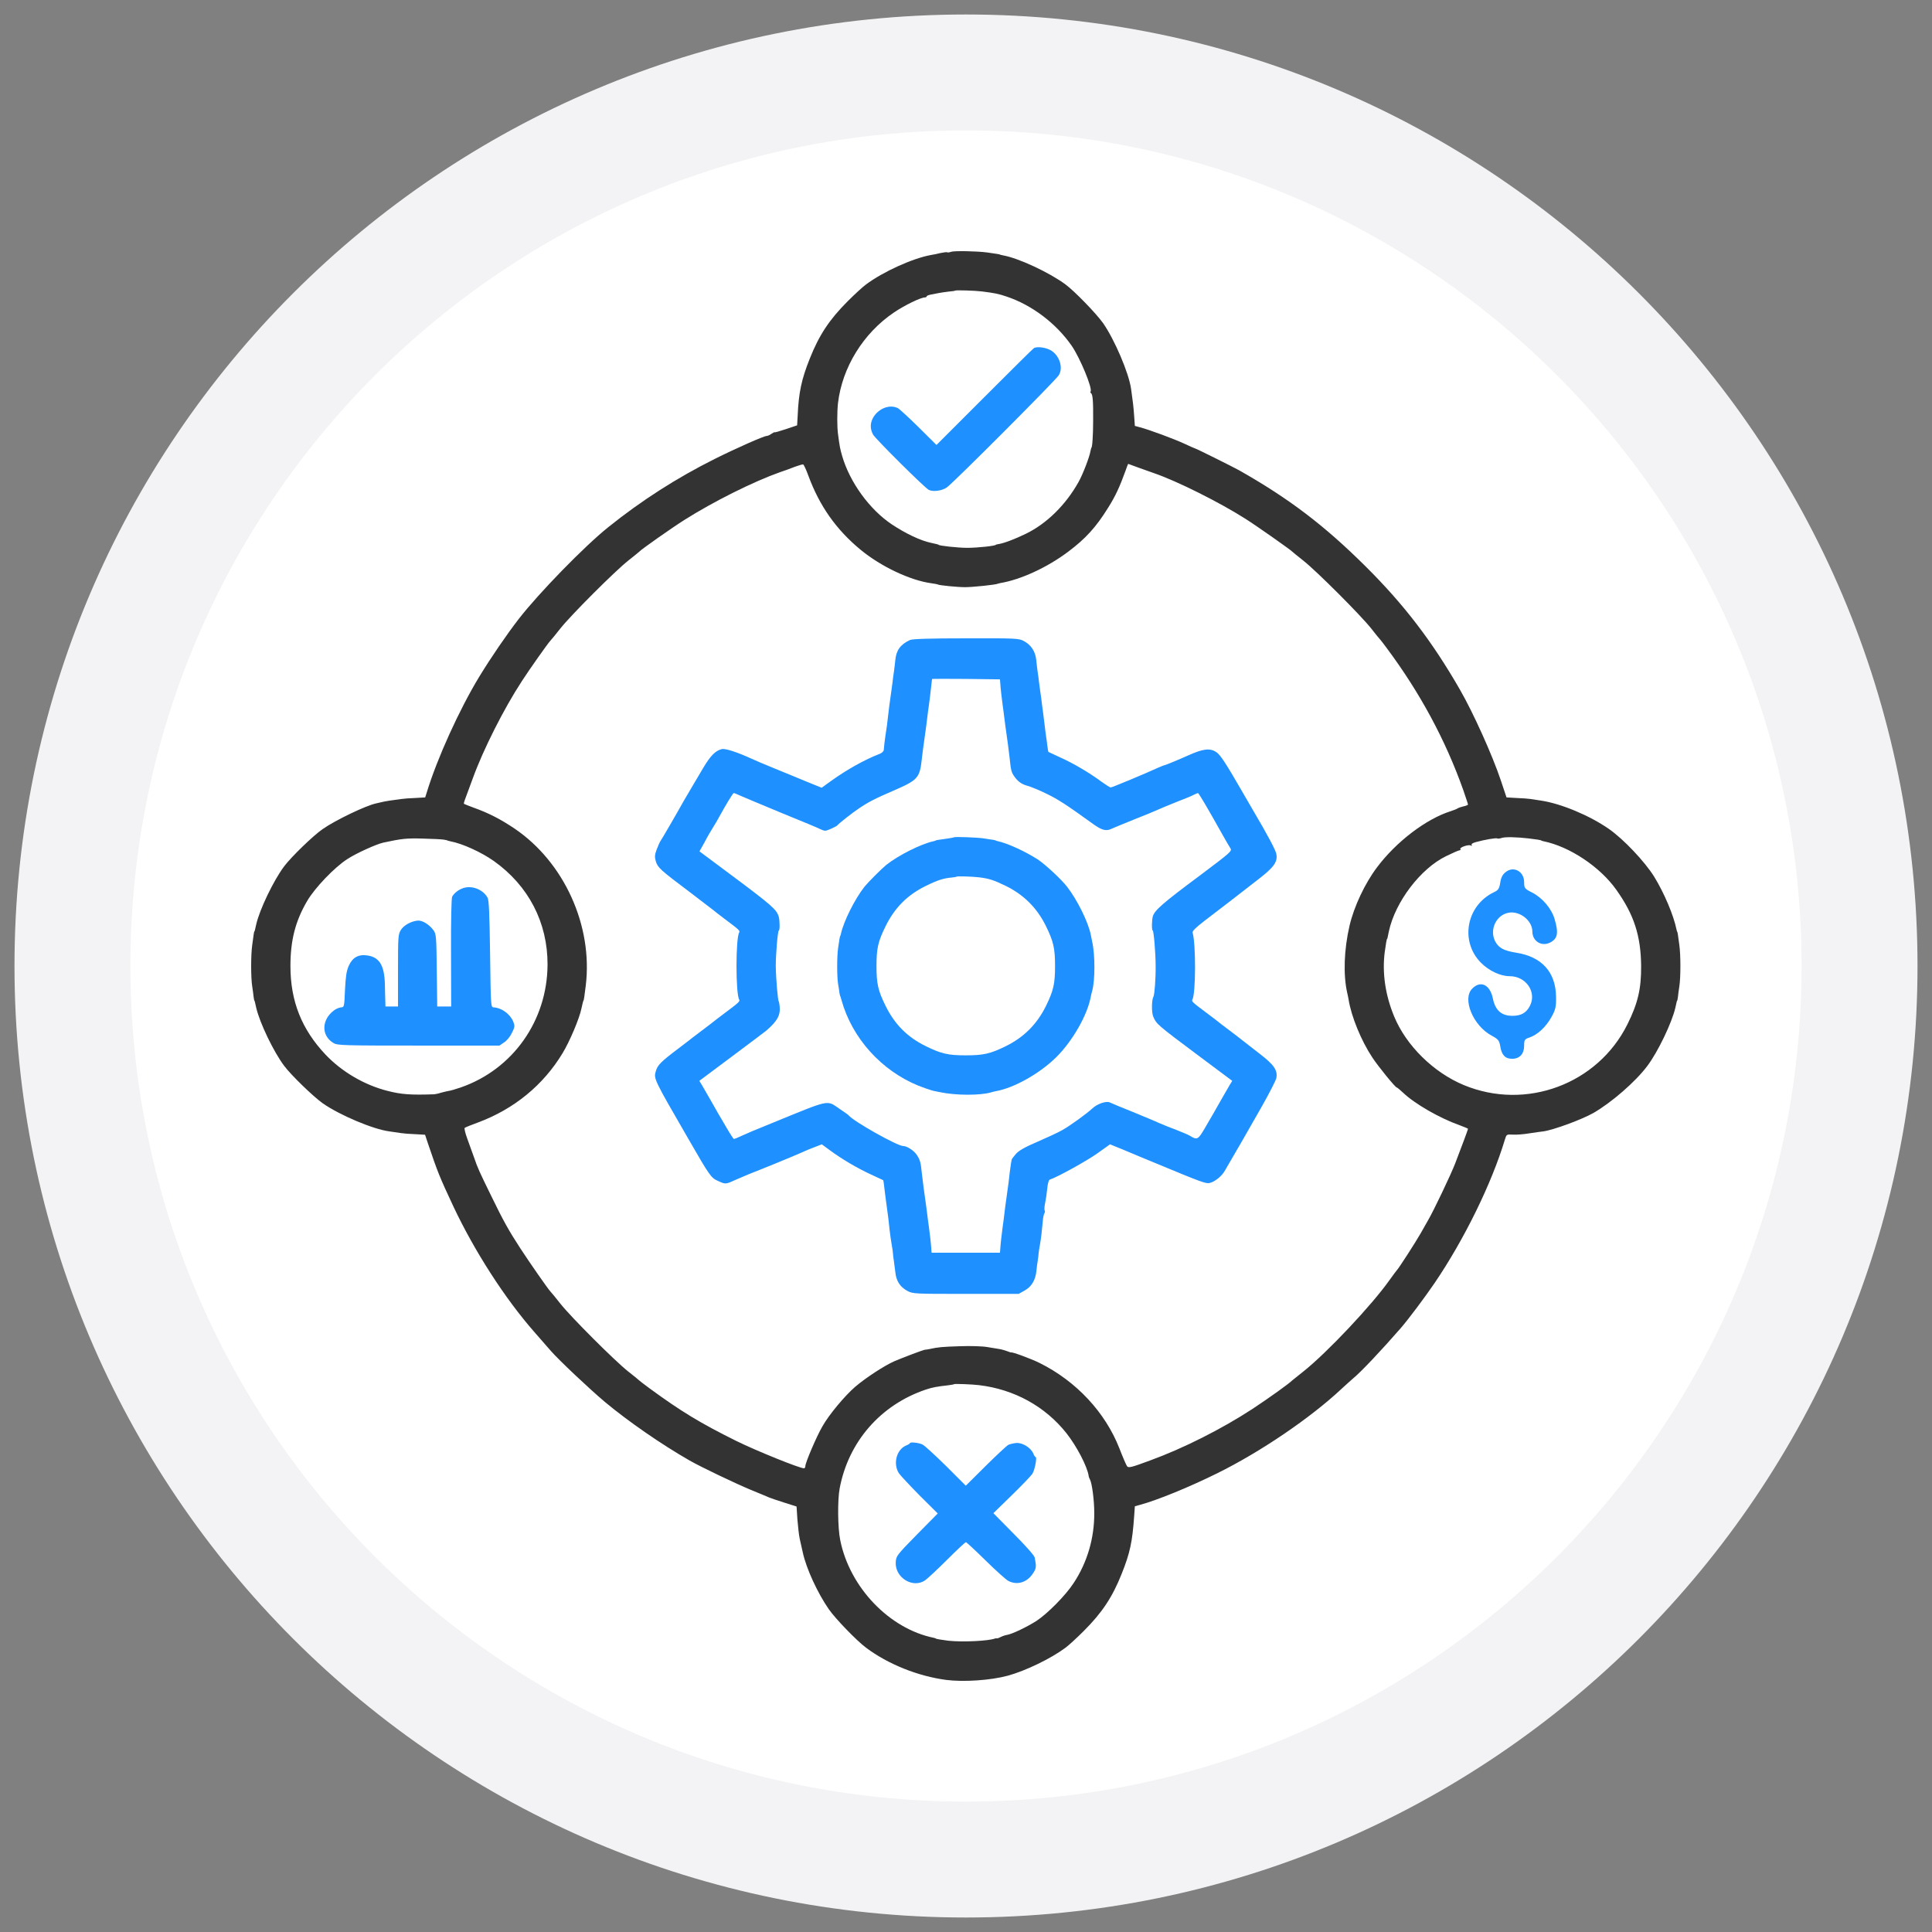
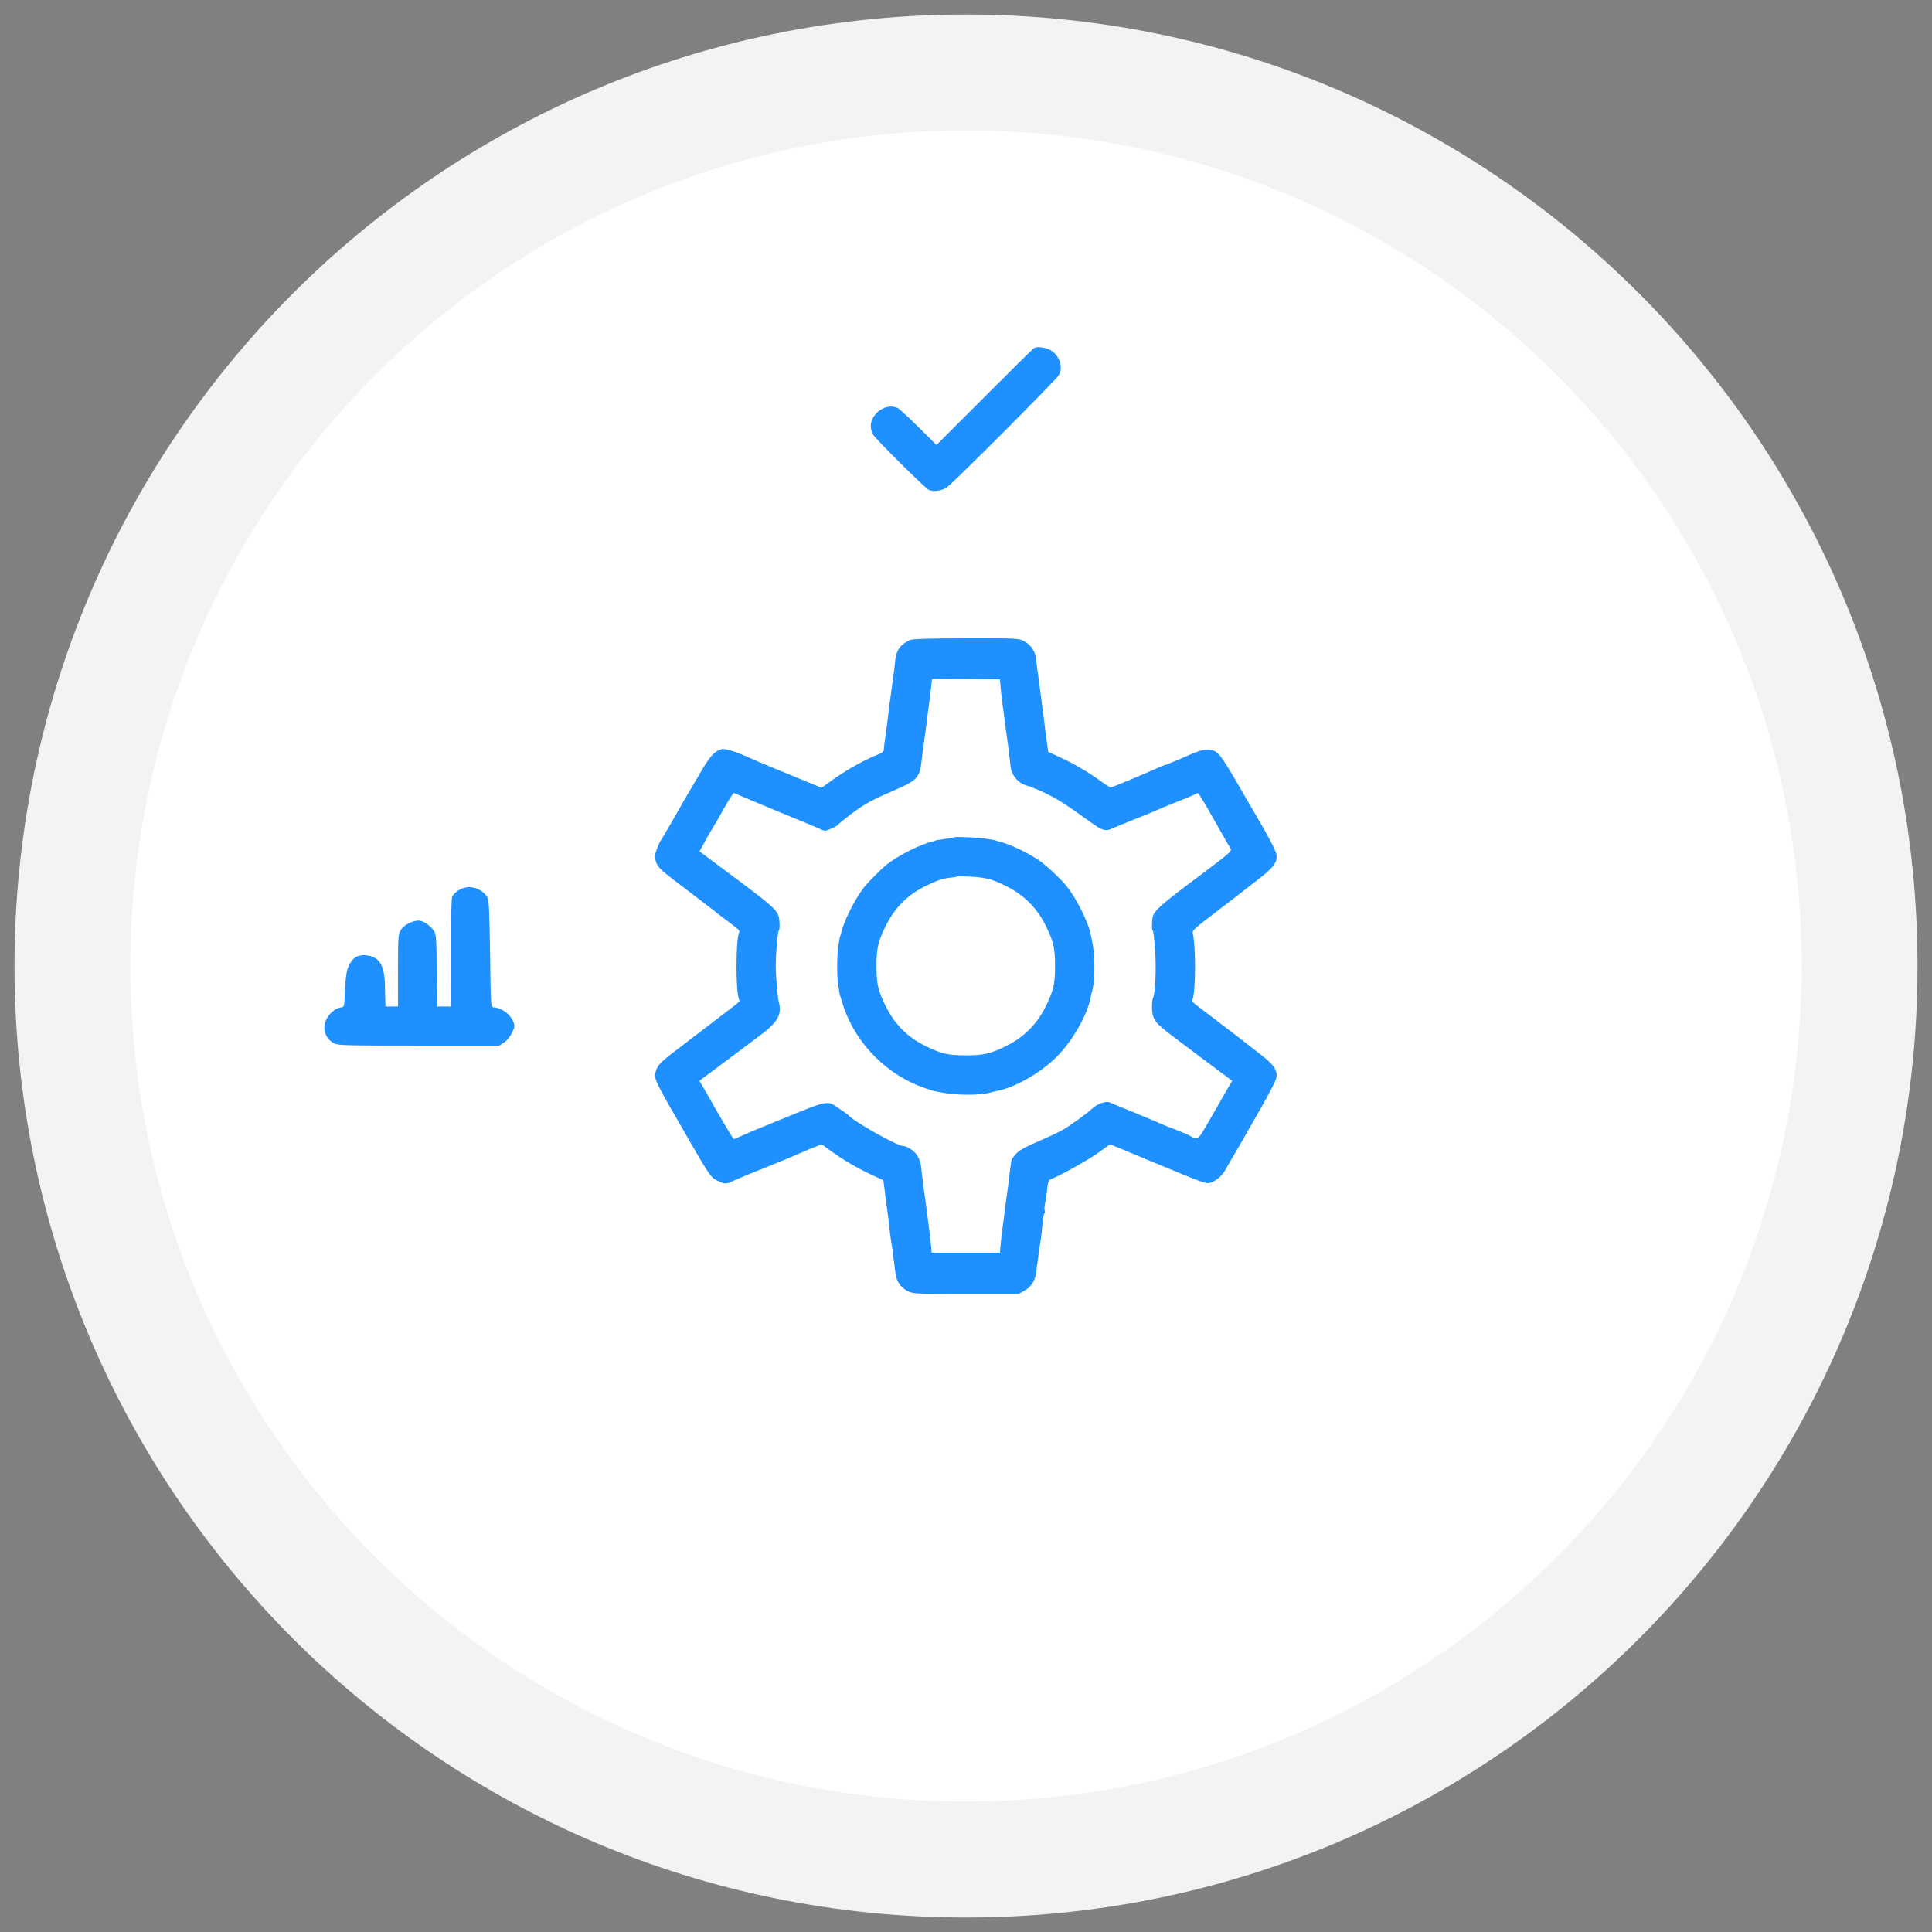
<svg xmlns="http://www.w3.org/2000/svg" width="100" height="100" viewBox="0 0 100 100" fill="none">
  <rect x="0" y="0" width="100" height="100" fill="#808080" stroke="none" />
  <mask id="mask0_330_376" style="mask-type:luminance" maskUnits="userSpaceOnUse" x="0" y="0" width="100" height="100">
    <path d="M100 0H0V100H100V0Z" fill="white" />
  </mask>
  <g mask="url(#mask0_330_376)">
    <path d="M50 3.75C75.543 3.75 96.25 24.457 96.25 50C96.25 75.543 75.543 96.25 50 96.25C24.457 96.25 3.75 75.543 3.75 50C3.75 24.457 24.457 3.75 50 3.75Z" fill="white" stroke="#F3F3F5" stroke-width="6" />
  </g>
-   <path d="M49.23 13.033C49.151 13.062 49.064 13.076 49.035 13.062C49.007 13.04 48.848 13.062 48.675 13.098C48.501 13.142 48.285 13.185 48.184 13.199C47.23 13.373 45.707 14.066 44.826 14.723C44.667 14.838 44.241 15.228 43.88 15.589C42.934 16.535 42.4 17.337 41.916 18.557C41.483 19.633 41.338 20.333 41.288 21.51L41.259 22.016L40.681 22.211C40.356 22.319 40.096 22.391 40.096 22.377C40.096 22.355 40.024 22.391 39.937 22.449C39.851 22.514 39.735 22.565 39.684 22.565C39.54 22.565 38.103 23.2 36.991 23.756C35.027 24.738 33.2 25.908 31.474 27.294C30.233 28.291 27.893 30.695 26.86 32.024C26.218 32.854 25.423 34.017 24.81 35.02C23.777 36.717 22.622 39.266 22.095 40.999L22.008 41.274L21.503 41.303C21.228 41.31 20.881 41.339 20.744 41.36C20.607 41.382 20.347 41.418 20.167 41.44C19.986 41.469 19.784 41.505 19.719 41.526C19.654 41.541 19.538 41.57 19.466 41.584C18.946 41.693 17.372 42.444 16.701 42.913C16.21 43.252 15.083 44.343 14.708 44.841C14.166 45.563 13.444 47.058 13.264 47.837C13.184 48.199 13.184 48.199 13.162 48.213C13.148 48.235 13.126 48.372 13.054 48.921C12.982 49.433 12.982 50.589 13.054 51.051C13.083 51.246 13.119 51.491 13.126 51.592C13.141 51.693 13.155 51.78 13.162 51.787C13.184 51.809 13.184 51.809 13.264 52.17C13.444 52.943 14.159 54.437 14.708 55.167C15.069 55.65 16.202 56.748 16.708 57.109C17.589 57.723 19.315 58.452 20.152 58.56C20.34 58.589 20.607 58.625 20.744 58.647C20.881 58.669 21.221 58.698 21.495 58.705L22.001 58.734L22.152 59.189C22.658 60.683 22.744 60.9 23.474 62.46C24.557 64.756 26.138 67.218 27.669 68.958C27.951 69.276 28.333 69.717 28.521 69.933C28.933 70.403 30.514 71.897 31.323 72.576C32.529 73.58 34.24 74.764 35.691 75.594C36.298 75.941 38.038 76.771 38.869 77.118C39.324 77.306 39.749 77.479 39.807 77.508C39.865 77.537 40.212 77.652 40.573 77.768L41.23 77.977L41.273 78.641C41.302 79.01 41.353 79.465 41.396 79.66C41.439 79.847 41.511 80.165 41.555 80.367C41.735 81.191 42.313 82.447 42.898 83.292C43.244 83.79 44.342 84.924 44.826 85.285C45.974 86.144 47.512 86.758 48.978 86.953C49.888 87.068 51.267 86.974 52.155 86.736C53.086 86.483 54.408 85.841 55.151 85.285C55.31 85.169 55.736 84.779 56.097 84.418C57.043 83.472 57.578 82.671 58.062 81.45C58.488 80.382 58.61 79.819 58.704 78.475L58.74 77.963L59.008 77.891C59.91 77.645 61.52 76.988 62.986 76.266C65.239 75.154 67.824 73.399 69.449 71.876C69.651 71.688 69.911 71.457 70.026 71.356C70.438 71.024 71.55 69.839 72.51 68.735C72.886 68.301 73.745 67.16 74.265 66.395C75.789 64.149 77.204 61.268 77.89 58.994C77.977 58.712 77.977 58.712 78.294 58.727C78.475 58.741 78.865 58.712 79.161 58.661C79.457 58.618 79.782 58.568 79.883 58.56C80.41 58.488 81.876 57.947 82.475 57.607C83.414 57.066 84.663 55.983 85.27 55.167C85.818 54.437 86.533 52.943 86.714 52.17C86.793 51.809 86.793 51.809 86.815 51.787C86.822 51.78 86.837 51.693 86.851 51.592C86.858 51.491 86.894 51.246 86.923 51.051C86.995 50.589 86.995 49.433 86.923 48.921C86.851 48.372 86.829 48.235 86.815 48.235C86.808 48.235 86.793 48.184 86.779 48.126C86.627 47.368 86.136 46.22 85.623 45.382C85.14 44.603 84.035 43.433 83.277 42.906C82.28 42.212 80.814 41.599 79.775 41.44C79.58 41.411 79.32 41.375 79.197 41.353C79.081 41.339 78.756 41.31 78.482 41.303L77.977 41.274L77.68 40.386C77.247 39.093 76.258 36.898 75.572 35.706C74.142 33.215 72.677 31.295 70.683 29.316C68.539 27.186 66.712 25.8 64.134 24.341C63.809 24.16 61.91 23.215 61.867 23.215C61.852 23.215 61.6 23.106 61.311 22.969C60.784 22.724 59.498 22.247 59.008 22.117L58.74 22.045L58.704 21.532C58.668 21.034 58.639 20.788 58.545 20.131C58.43 19.308 57.693 17.582 57.094 16.723C56.733 16.218 55.635 15.084 55.151 14.723C54.321 14.109 52.733 13.365 51.931 13.221C51.837 13.199 51.758 13.185 51.758 13.178C51.758 13.163 51.613 13.142 51.108 13.069C50.574 12.997 49.389 12.975 49.23 13.033ZM50.819 15.084C51.505 15.171 51.678 15.207 52.104 15.351C53.419 15.791 54.675 16.745 55.477 17.907C55.903 18.528 56.552 20.095 56.451 20.261C56.43 20.29 56.437 20.333 56.473 20.355C56.56 20.406 56.589 20.767 56.581 21.77C56.581 22.507 56.538 23.178 56.487 23.178C56.48 23.178 56.466 23.251 56.444 23.345C56.386 23.677 56.047 24.55 55.83 24.94C55.166 26.132 54.177 27.107 53.086 27.634C52.538 27.901 51.946 28.125 51.685 28.161C51.606 28.175 51.541 28.19 51.541 28.197C51.541 28.255 50.588 28.356 50.061 28.356C49.592 28.356 48.581 28.247 48.581 28.197C48.581 28.19 48.53 28.175 48.472 28.161C48.414 28.146 48.285 28.117 48.184 28.096C47.635 27.98 46.869 27.612 46.162 27.143C45.014 26.377 43.988 24.969 43.591 23.604C43.483 23.229 43.461 23.128 43.374 22.456C43.324 22.081 43.324 21.323 43.374 20.868C43.591 19.012 44.689 17.243 46.27 16.174C46.84 15.791 47.656 15.394 47.88 15.394C47.923 15.394 47.967 15.366 47.967 15.337C47.967 15.308 48.075 15.264 48.205 15.243C48.328 15.221 48.516 15.185 48.617 15.163C48.718 15.142 48.942 15.113 49.115 15.091C49.288 15.077 49.44 15.055 49.447 15.04C49.483 15.012 50.472 15.04 50.819 15.084ZM41.844 24.63C42.421 26.189 43.273 27.403 44.537 28.45C45.591 29.323 47.122 30.045 48.212 30.19C48.371 30.212 48.523 30.24 48.544 30.255C48.617 30.298 49.563 30.392 49.953 30.392C50.343 30.392 51.534 30.269 51.649 30.212C51.671 30.204 51.722 30.19 51.758 30.183C52.819 30.009 54.206 29.374 55.296 28.551C56.184 27.886 56.733 27.287 57.354 26.283C57.737 25.677 57.953 25.207 58.264 24.348C58.329 24.16 58.386 24.009 58.394 24.009C58.401 24.009 58.632 24.095 58.906 24.197C59.188 24.298 59.556 24.428 59.737 24.493C60.899 24.89 63.102 25.987 64.466 26.854C65.037 27.215 66.813 28.464 66.885 28.551C66.907 28.572 67.167 28.789 67.463 29.02C68.163 29.576 70.416 31.829 70.972 32.529C71.203 32.825 71.413 33.085 71.442 33.107C71.463 33.129 71.615 33.324 71.774 33.54C73.5 35.858 74.814 38.292 75.738 40.891C75.868 41.281 75.984 41.613 75.984 41.642C75.984 41.664 75.875 41.714 75.752 41.736C75.623 41.765 75.485 41.815 75.442 41.844C75.406 41.873 75.24 41.938 75.081 41.989C73.81 42.393 72.265 43.57 71.276 44.891C70.647 45.722 70.084 46.92 69.853 47.91C69.564 49.152 69.521 50.451 69.73 51.383C69.752 51.477 69.788 51.636 69.803 51.737C69.947 52.632 70.46 53.874 71.03 54.733C71.333 55.196 72.222 56.286 72.294 56.286C72.315 56.286 72.467 56.409 72.626 56.56C73.211 57.123 74.511 57.874 75.536 58.236C75.781 58.329 75.984 58.409 75.984 58.43C75.984 58.459 75.673 59.304 75.319 60.221C75.11 60.77 74.186 62.712 73.904 63.182C73.839 63.297 73.673 63.593 73.536 63.832C73.283 64.279 72.38 65.68 72.301 65.745C72.279 65.767 72.113 65.991 71.925 66.251C71.016 67.543 68.683 70.02 67.463 70.987C67.167 71.219 66.907 71.428 66.885 71.45C66.734 71.608 65.687 72.359 64.82 72.93C63.239 73.962 61.253 74.966 59.527 75.594C58.553 75.955 58.408 75.992 58.336 75.89C58.293 75.833 58.112 75.414 57.939 74.966C57.209 73.103 55.708 71.493 53.823 70.554C53.397 70.338 52.335 69.948 52.335 70.005C52.335 70.013 52.242 69.977 52.119 69.933C52.003 69.89 51.823 69.839 51.722 69.825C51.621 69.811 51.346 69.767 51.108 69.724C50.87 69.68 50.234 69.659 49.7 69.68C48.739 69.709 48.552 69.731 48.118 69.825C47.996 69.847 47.887 69.868 47.88 69.861C47.844 69.847 46.703 70.28 46.284 70.46C45.75 70.699 44.804 71.32 44.263 71.782C43.728 72.244 42.905 73.226 42.566 73.832C42.262 74.352 41.685 75.71 41.685 75.883C41.685 75.948 41.656 75.999 41.612 75.999C41.389 75.999 39.15 75.096 38.11 74.583C36.247 73.659 35.236 73.045 33.612 71.854C33.345 71.659 33.114 71.478 33.092 71.457C33.07 71.428 32.81 71.219 32.514 70.987C31.814 70.431 29.561 68.179 29.005 67.478C28.774 67.182 28.536 66.893 28.485 66.843C28.341 66.684 27.445 65.398 26.94 64.626C26.333 63.694 26.052 63.189 25.452 61.954C24.802 60.626 24.73 60.474 24.535 59.904C24.441 59.644 24.282 59.203 24.181 58.922C24.08 58.647 24.023 58.402 24.052 58.38C24.08 58.351 24.391 58.228 24.745 58.098C26.608 57.405 28.124 56.163 29.12 54.51C29.482 53.917 29.994 52.712 30.095 52.199C30.168 51.874 30.182 51.816 30.204 51.787C30.218 51.766 30.254 51.563 30.319 51.015C30.695 47.917 29.2 44.624 26.629 42.884C25.907 42.4 25.293 42.083 24.543 41.815C24.268 41.714 24.037 41.62 24.015 41.606C24.001 41.584 24.023 41.498 24.059 41.404C24.095 41.31 24.282 40.804 24.47 40.292C25.005 38.812 26.081 36.674 27.019 35.244C27.416 34.631 28.355 33.302 28.485 33.165C28.536 33.114 28.774 32.825 29.005 32.529C29.561 31.829 31.814 29.576 32.514 29.02C32.81 28.789 33.07 28.572 33.092 28.551C33.171 28.45 34.803 27.302 35.424 26.912C36.919 25.966 38.984 24.933 40.349 24.449C40.587 24.37 40.948 24.24 41.143 24.16C41.345 24.088 41.533 24.03 41.569 24.038C41.605 24.045 41.728 24.312 41.844 24.63ZM79.125 43.397C79.493 43.44 79.775 43.483 79.775 43.505C79.775 43.512 79.825 43.527 79.883 43.541C81.24 43.816 82.814 44.862 83.659 46.054C84.576 47.339 84.93 48.437 84.945 50.004C84.952 51.173 84.779 51.925 84.237 53.015C82.699 56.113 78.987 57.499 75.767 56.163C74.2 55.513 72.785 54.12 72.164 52.618C71.702 51.506 71.536 50.358 71.673 49.282C71.731 48.87 71.774 48.596 71.796 48.596C71.81 48.596 71.817 48.56 71.889 48.199C72.222 46.675 73.528 44.956 74.85 44.314C75.189 44.148 75.5 44.011 75.55 44.011C75.594 44.011 75.615 43.982 75.587 43.946C75.536 43.859 76.027 43.693 76.135 43.765C76.193 43.794 76.2 43.787 76.171 43.736C76.142 43.685 76.229 43.628 76.402 43.584C76.872 43.455 77.442 43.361 77.5 43.397C77.536 43.418 77.63 43.404 77.717 43.375C77.883 43.31 78.511 43.325 79.125 43.397ZM22.983 43.462C23.084 43.476 23.163 43.498 23.163 43.505C23.163 43.512 23.235 43.527 23.322 43.548C23.936 43.664 24.904 44.104 25.561 44.566C27.359 45.845 28.348 47.751 28.341 49.931C28.326 52.827 26.55 55.347 23.849 56.286C23.589 56.373 23.308 56.459 23.221 56.466C23.134 56.481 22.954 56.524 22.824 56.56C22.694 56.604 22.535 56.633 22.477 56.64C21.25 56.683 20.773 56.647 20.066 56.466C18.867 56.163 17.704 55.484 16.852 54.589C15.617 53.282 15.033 51.823 15.033 50.004C15.033 48.675 15.285 47.686 15.892 46.646C16.289 45.96 17.314 44.891 17.979 44.465C18.441 44.162 19.481 43.693 19.842 43.613C20.788 43.411 21.012 43.382 21.864 43.404C22.384 43.418 22.882 43.44 22.983 43.462ZM50.675 71.695C52.502 71.912 54.105 72.8 55.202 74.186C55.736 74.865 56.278 75.905 56.35 76.396C56.35 76.432 56.386 76.526 56.422 76.591C56.523 76.786 56.639 77.659 56.639 78.309C56.646 79.609 56.278 80.873 55.57 81.941C55.151 82.584 54.213 83.53 53.635 83.906C53.144 84.216 52.408 84.57 52.133 84.62C52.032 84.635 51.888 84.685 51.801 84.729C51.722 84.772 51.628 84.808 51.599 84.801C51.57 84.794 51.527 84.801 51.505 84.808C51.166 84.938 49.837 85.003 49.086 84.924C48.739 84.88 48.436 84.83 48.436 84.808C48.436 84.801 48.386 84.786 48.328 84.772C46.032 84.303 43.981 82.165 43.49 79.717C43.36 79.082 43.346 77.638 43.461 77.038C43.916 74.62 45.584 72.713 47.916 71.926C48.256 71.811 48.494 71.767 49.079 71.702C49.238 71.681 49.375 71.659 49.382 71.644C49.411 71.616 50.321 71.652 50.675 71.695Z" fill="#333333" />
  <path d="M53.513 18.021C53.462 18.049 52.314 19.19 50.949 20.555L48.472 23.032L47.556 22.122C47.043 21.616 46.559 21.169 46.472 21.125C46.053 20.916 45.483 21.133 45.202 21.602C45.035 21.891 45.028 22.187 45.187 22.49C45.31 22.714 47.873 25.263 48.075 25.357C48.299 25.465 48.733 25.407 48.992 25.241C49.281 25.061 54.603 19.725 54.798 19.429C55.044 19.046 54.849 18.418 54.408 18.143C54.148 17.985 53.679 17.919 53.513 18.021Z" fill="#1E90FF" />
  <path d="M47.1 33.127C46.609 33.358 46.393 33.647 46.342 34.159C46.32 34.354 46.291 34.629 46.27 34.766C46.248 34.903 46.212 35.148 46.198 35.307C46.176 35.466 46.147 35.712 46.125 35.849C46.075 36.152 45.995 36.788 45.909 37.546C45.887 37.705 45.851 37.95 45.829 38.087C45.793 38.333 45.764 38.571 45.743 38.824C45.736 38.889 45.642 38.976 45.533 39.019C44.775 39.308 43.822 39.842 43.028 40.413L42.529 40.774L41.692 40.434C41.23 40.239 40.479 39.936 40.024 39.748C39.569 39.56 39.049 39.344 38.868 39.257C38.146 38.925 37.533 38.73 37.359 38.773C37.027 38.86 36.782 39.106 36.406 39.734C36.204 40.08 35.93 40.542 35.8 40.759C35.67 40.976 35.496 41.272 35.417 41.409C34.977 42.196 34.247 43.453 34.189 43.525C34.153 43.575 34.067 43.77 33.994 43.958C33.886 44.247 33.879 44.348 33.944 44.579C34.045 44.911 34.175 45.027 35.691 46.167C36.348 46.666 36.897 47.085 36.919 47.106C36.941 47.128 37.215 47.344 37.533 47.583C38.24 48.11 38.312 48.175 38.262 48.262C38.074 48.558 38.074 51.446 38.262 51.742C38.312 51.821 38.24 51.894 37.533 52.421C37.215 52.659 36.941 52.868 36.919 52.89C36.897 52.912 36.623 53.121 36.305 53.359C35.987 53.598 35.713 53.807 35.691 53.829C35.67 53.85 35.395 54.06 35.078 54.298C34.225 54.941 34.038 55.129 33.951 55.425C33.828 55.836 33.807 55.793 35.655 58.992C36.731 60.862 36.81 60.97 37.157 61.122C37.547 61.302 37.562 61.302 38.016 61.093C38.226 60.999 38.565 60.855 38.76 60.775C39.504 60.486 41.157 59.808 41.504 59.649C41.706 59.555 42.017 59.425 42.205 59.36L42.537 59.23L42.948 59.533C43.562 59.988 44.385 60.472 45.078 60.79C45.418 60.949 45.699 61.078 45.714 61.086C45.721 61.093 45.75 61.237 45.764 61.404C45.8 61.714 45.858 62.169 45.909 62.53C45.967 62.913 46.003 63.245 46.046 63.664C46.075 63.895 46.118 64.234 46.154 64.422C46.19 64.617 46.219 64.819 46.219 64.877C46.219 64.934 46.241 65.1 46.263 65.238C46.284 65.375 46.32 65.649 46.342 65.844C46.385 66.299 46.587 66.61 46.956 66.812C47.252 66.971 47.31 66.971 49.996 66.971H52.725L53.036 66.797C53.39 66.602 53.592 66.263 53.642 65.801C53.657 65.628 53.693 65.375 53.715 65.238C53.736 65.1 53.758 64.934 53.758 64.877C53.758 64.819 53.794 64.602 53.83 64.407C53.888 64.09 53.924 63.757 53.989 63.064C54.003 62.963 54.032 62.84 54.061 62.797C54.09 62.746 54.097 62.681 54.068 62.645C54.047 62.609 54.061 62.436 54.097 62.263C54.133 62.089 54.184 61.757 54.206 61.519C54.227 61.266 54.285 61.071 54.336 61.057C54.733 60.927 56.22 60.104 56.776 59.714L57.455 59.23L58.112 59.497C58.466 59.649 59.267 59.981 59.881 60.234C62.177 61.187 62.423 61.281 62.618 61.23C62.899 61.158 63.26 60.862 63.419 60.559C63.499 60.414 63.6 60.241 63.636 60.183C63.751 59.995 64.596 58.537 65.318 57.259C65.701 56.58 66.033 55.93 66.062 55.807C66.141 55.403 65.947 55.114 65.21 54.551C64.842 54.269 64.474 53.98 64.394 53.916C64.315 53.85 63.99 53.598 63.672 53.359C63.354 53.121 63.08 52.912 63.058 52.89C63.037 52.868 62.762 52.659 62.444 52.421C61.737 51.894 61.665 51.829 61.715 51.742C61.896 51.453 61.903 48.868 61.73 48.276C61.701 48.197 61.896 48.009 62.307 47.691C62.647 47.431 63.26 46.962 63.672 46.644C64.084 46.326 64.748 45.814 65.152 45.496C65.947 44.882 66.141 44.601 66.062 44.196C66.019 43.987 65.614 43.221 64.842 41.914C64.647 41.575 64.365 41.091 64.214 40.831C63.448 39.503 63.174 39.091 62.979 38.947C62.647 38.708 62.286 38.745 61.506 39.098C61.058 39.3 60.322 39.604 60.285 39.604C60.257 39.604 60.105 39.669 59.932 39.741C59.296 40.037 57.556 40.759 57.491 40.759C57.448 40.759 57.238 40.622 57.014 40.463C56.415 40.015 55.585 39.524 54.899 39.214C54.559 39.055 54.278 38.925 54.263 38.918C54.256 38.911 54.234 38.773 54.213 38.622C54.198 38.47 54.162 38.225 54.141 38.087C54.119 37.95 54.09 37.69 54.068 37.51C54.047 37.329 54.011 37.069 53.996 36.932C53.974 36.795 53.946 36.549 53.924 36.391C53.91 36.232 53.873 35.986 53.852 35.849C53.83 35.712 53.801 35.466 53.779 35.307C53.765 35.148 53.729 34.903 53.707 34.766C53.686 34.629 53.657 34.354 53.635 34.159C53.592 33.719 53.368 33.379 53 33.184C52.733 33.04 52.617 33.033 50.003 33.04C48.09 33.04 47.23 33.069 47.1 33.127ZM51.772 35.343C51.786 35.589 51.852 36.188 51.902 36.535C51.924 36.694 51.96 36.939 51.974 37.077C51.989 37.214 52.018 37.445 52.039 37.582C52.148 38.34 52.22 38.882 52.263 39.279C52.321 39.849 52.35 39.965 52.48 40.16C52.675 40.449 52.877 40.593 53.202 40.68C53.361 40.723 53.801 40.904 54.169 41.084C54.776 41.38 55.18 41.64 56.581 42.651C57.036 42.976 57.253 43.034 57.534 42.897C57.657 42.839 58.177 42.629 58.69 42.42C59.209 42.218 59.766 41.987 59.939 41.907C60.112 41.828 60.502 41.669 60.805 41.546C61.397 41.315 61.65 41.214 61.845 41.113C61.917 41.077 61.99 41.048 62.004 41.048C62.047 41.048 62.495 41.806 63.282 43.214C63.448 43.51 63.629 43.821 63.686 43.907C63.78 44.052 63.701 44.117 62.105 45.316C60.192 46.738 59.773 47.106 59.672 47.424C59.614 47.612 59.607 48.16 59.664 48.16C59.715 48.16 59.816 49.316 59.816 50.002C59.823 50.666 59.758 51.496 59.701 51.59C59.607 51.749 59.599 52.406 59.693 52.623C59.867 53.02 59.888 53.035 62.098 54.688L63.78 55.944L63.643 56.168C63.571 56.291 63.383 56.616 63.231 56.883C63.073 57.158 62.892 57.483 62.82 57.605C62.748 57.735 62.538 58.089 62.358 58.4C62.011 58.992 61.968 59.021 61.578 58.782C61.498 58.732 61.188 58.602 60.892 58.486C60.596 58.378 60.192 58.212 59.989 58.125C59.794 58.031 59.173 57.779 58.617 57.547C58.061 57.324 57.534 57.107 57.448 57.064C57.26 56.97 56.791 57.136 56.538 57.374C56.242 57.649 55.375 58.277 54.971 58.501C54.754 58.623 54.177 58.891 53.693 59.1C53.05 59.374 52.747 59.548 52.588 59.721C52.472 59.858 52.364 59.995 52.364 60.024C52.357 60.053 52.343 60.14 52.328 60.219C52.314 60.299 52.285 60.508 52.263 60.689C52.227 61.042 52.184 61.375 52.126 61.772C52.054 62.263 52.003 62.674 51.974 62.927C51.96 63.064 51.924 63.31 51.902 63.469C51.852 63.815 51.786 64.415 51.772 64.66L51.758 64.841H49.989H48.219L48.205 64.66C48.191 64.415 48.126 63.815 48.075 63.469C48.053 63.31 48.017 63.064 48.003 62.927C47.988 62.79 47.959 62.559 47.938 62.422C47.83 61.663 47.757 61.122 47.714 60.725C47.656 60.154 47.627 60.053 47.468 59.8C47.331 59.569 46.949 59.317 46.746 59.317C46.443 59.317 44.169 58.038 43.923 57.728C43.901 57.699 43.685 57.547 43.439 57.382C42.782 56.934 42.992 56.89 40.06 58.089C38.854 58.58 38.818 58.595 38.356 58.804C38.175 58.891 38.009 58.956 37.987 58.956C37.966 58.956 37.8 58.703 37.619 58.392C37.439 58.089 37.229 57.735 37.157 57.605C37.085 57.483 36.904 57.158 36.746 56.883C36.594 56.616 36.406 56.291 36.334 56.168L36.197 55.944L37.879 54.688C38.796 54.002 39.605 53.396 39.663 53.345C40.233 52.854 40.399 52.551 40.356 52.096C40.342 51.959 40.32 51.843 40.313 51.843C40.262 51.843 40.161 50.63 40.154 50.002C40.154 49.388 40.255 48.16 40.313 48.16C40.37 48.16 40.363 47.619 40.305 47.438C40.19 47.07 39.944 46.853 37.735 45.207L36.204 44.066L36.471 43.59C36.608 43.322 36.81 42.976 36.912 42.817C37.013 42.658 37.157 42.413 37.229 42.276C37.569 41.654 37.937 41.048 37.98 41.048C38.009 41.048 38.161 41.113 38.32 41.185C38.486 41.257 39.461 41.669 40.493 42.095C41.526 42.514 42.428 42.889 42.493 42.933C42.566 42.969 42.667 42.998 42.717 42.998C42.818 42.998 43.28 42.788 43.345 42.716C43.425 42.615 44.125 42.066 44.428 41.864C44.948 41.51 45.273 41.344 46.227 40.932C47.512 40.376 47.606 40.275 47.714 39.279C47.75 38.961 47.793 38.622 47.851 38.232C47.923 37.741 47.974 37.329 48.003 37.077C48.017 36.939 48.053 36.694 48.075 36.535C48.111 36.282 48.14 36.051 48.219 35.343C48.227 35.242 48.241 35.156 48.248 35.141C48.248 35.134 49.043 35.134 50.01 35.141L51.758 35.163L51.772 35.343Z" fill="#1E90FF" />
  <path d="M49.381 43.338C49.374 43.345 49.222 43.381 49.042 43.403C48.522 43.475 48.435 43.489 48.435 43.504C48.435 43.511 48.385 43.526 48.327 43.54C47.677 43.677 46.5 44.269 45.872 44.768C45.641 44.955 44.941 45.656 44.753 45.887C44.255 46.515 43.662 47.692 43.525 48.342C43.511 48.4 43.496 48.45 43.489 48.45C43.475 48.45 43.446 48.602 43.381 49.064C43.316 49.519 43.316 50.551 43.381 50.941C43.41 51.122 43.446 51.331 43.453 51.411C43.467 51.49 43.482 51.555 43.489 51.555C43.496 51.555 43.511 51.606 43.525 51.663C43.54 51.721 43.605 51.931 43.67 52.133C44.341 54.075 45.951 55.671 47.894 56.328C48.11 56.4 48.305 56.465 48.327 56.465C48.349 56.472 48.493 56.501 48.652 56.53C49.461 56.704 50.732 56.704 51.28 56.545C51.345 56.523 51.475 56.494 51.576 56.472C52.501 56.306 53.844 55.548 54.689 54.703C55.533 53.859 56.292 52.516 56.458 51.591C56.479 51.49 56.508 51.36 56.53 51.295C56.681 50.768 56.689 49.425 56.53 48.739C56.508 48.616 56.472 48.457 56.458 48.378C56.328 47.728 55.75 46.558 55.223 45.887C54.92 45.497 54.082 44.724 53.706 44.479C53.035 44.053 52.147 43.648 51.649 43.54C51.591 43.526 51.54 43.511 51.54 43.504C51.54 43.497 51.475 43.482 51.396 43.468C51.316 43.461 51.107 43.425 50.926 43.396C50.594 43.345 49.425 43.302 49.381 43.338ZM50.674 45.41C51.208 45.475 51.439 45.555 52.067 45.858C52.999 46.32 53.67 46.992 54.133 47.923C54.53 48.732 54.609 49.086 54.609 50.003C54.609 50.92 54.53 51.273 54.133 52.082C53.67 53.014 52.999 53.685 52.067 54.147C51.259 54.544 50.905 54.624 49.988 54.624C49.071 54.624 48.717 54.544 47.901 54.14C46.962 53.678 46.312 53.021 45.843 52.075C45.446 51.273 45.367 50.92 45.367 50.003C45.367 49.086 45.446 48.732 45.843 47.93C46.312 46.984 46.962 46.327 47.901 45.865C48.544 45.547 48.825 45.461 49.287 45.417C49.396 45.41 49.497 45.389 49.511 45.374C49.547 45.345 50.327 45.367 50.674 45.41Z" fill="#1E90FF" />
-   <path d="M77.934 45.139C77.773 45.259 77.688 45.43 77.653 45.687C77.602 45.995 77.551 46.08 77.321 46.183C75.89 46.875 75.558 48.731 76.657 49.834C77.074 50.253 77.662 50.527 78.139 50.527C78.991 50.527 79.553 51.356 79.187 52.066C78.999 52.425 78.735 52.579 78.284 52.579C77.713 52.579 77.398 52.297 77.27 51.681C77.125 50.963 76.631 50.732 76.205 51.168C75.668 51.699 76.248 53.093 77.21 53.606C77.543 53.785 77.602 53.853 77.653 54.153C77.722 54.606 77.909 54.803 78.267 54.803C78.659 54.803 78.889 54.546 78.889 54.127C78.889 53.819 78.914 53.785 79.17 53.7C79.587 53.554 80.013 53.161 80.294 52.656C80.516 52.263 80.55 52.109 80.541 51.596C80.524 50.313 79.8 49.518 78.48 49.312C77.841 49.21 77.568 49.065 77.389 48.722C77.083 48.124 77.44 47.363 78.079 47.243C78.659 47.132 79.315 47.645 79.315 48.218C79.315 48.722 79.8 49.013 80.243 48.782C80.627 48.577 80.678 48.295 80.465 47.568C80.303 47.021 79.834 46.473 79.306 46.2C78.914 46.003 78.889 45.969 78.889 45.661C78.889 45.105 78.344 44.806 77.934 45.139Z" fill="#1E90FF" />
  <path d="M23.959 45.974C23.713 46.061 23.511 46.227 23.402 46.414C23.366 46.494 23.337 47.642 23.345 49.325L23.352 52.097H22.991H22.63L22.608 50.227C22.587 48.458 22.579 48.343 22.435 48.148C22.218 47.852 21.864 47.635 21.633 47.649C21.287 47.678 20.897 47.888 20.745 48.14C20.608 48.364 20.601 48.501 20.601 50.234V52.097H20.276H19.951L19.944 51.823C19.936 51.678 19.929 51.281 19.922 50.942C19.893 49.967 19.64 49.548 19.02 49.455C18.557 49.382 18.247 49.556 18.052 49.989C17.936 50.256 17.893 50.523 17.857 51.231C17.821 52.112 17.814 52.133 17.655 52.141C17.561 52.148 17.402 52.213 17.294 52.292C16.629 52.783 16.622 53.614 17.265 53.989C17.467 54.112 17.814 54.119 21.669 54.119H25.85L26.096 53.953C26.233 53.866 26.414 53.643 26.5 53.455C26.652 53.152 26.652 53.101 26.565 52.877C26.399 52.48 25.959 52.162 25.547 52.141C25.403 52.133 25.403 52.068 25.367 49.389C25.338 47.288 25.309 46.602 25.237 46.465C25.006 46.039 24.413 45.808 23.959 45.974Z" fill="#1E90FF" />
-   <path d="M47.1 74.697C47.1 74.719 47.007 74.777 46.884 74.827C46.4 75.044 46.219 75.759 46.523 76.25C46.602 76.365 47.086 76.885 47.599 77.405L48.537 78.337L47.461 79.427C46.436 80.474 46.386 80.532 46.364 80.842C46.306 81.658 47.259 82.243 47.895 81.788C48.032 81.687 48.552 81.203 49.043 80.712C49.534 80.221 49.96 79.824 49.996 79.824C50.025 79.824 50.487 80.25 51.014 80.77C51.541 81.29 52.068 81.759 52.184 81.824C52.639 82.063 53.144 81.918 53.455 81.456C53.642 81.182 53.65 81.095 53.556 80.618C53.534 80.51 53.079 79.998 52.465 79.384L51.418 78.322L52.364 77.398C52.892 76.885 53.368 76.387 53.433 76.286C53.556 76.113 53.686 75.419 53.606 75.419C53.577 75.419 53.52 75.333 53.476 75.217C53.339 74.921 52.913 74.661 52.595 74.69C52.451 74.705 52.27 74.748 52.191 74.784C52.112 74.827 51.584 75.318 51.021 75.874L49.989 76.9L48.963 75.874C48.393 75.318 47.851 74.813 47.75 74.77C47.577 74.676 47.1 74.625 47.1 74.697Z" fill="#1E90FF" />
</svg>